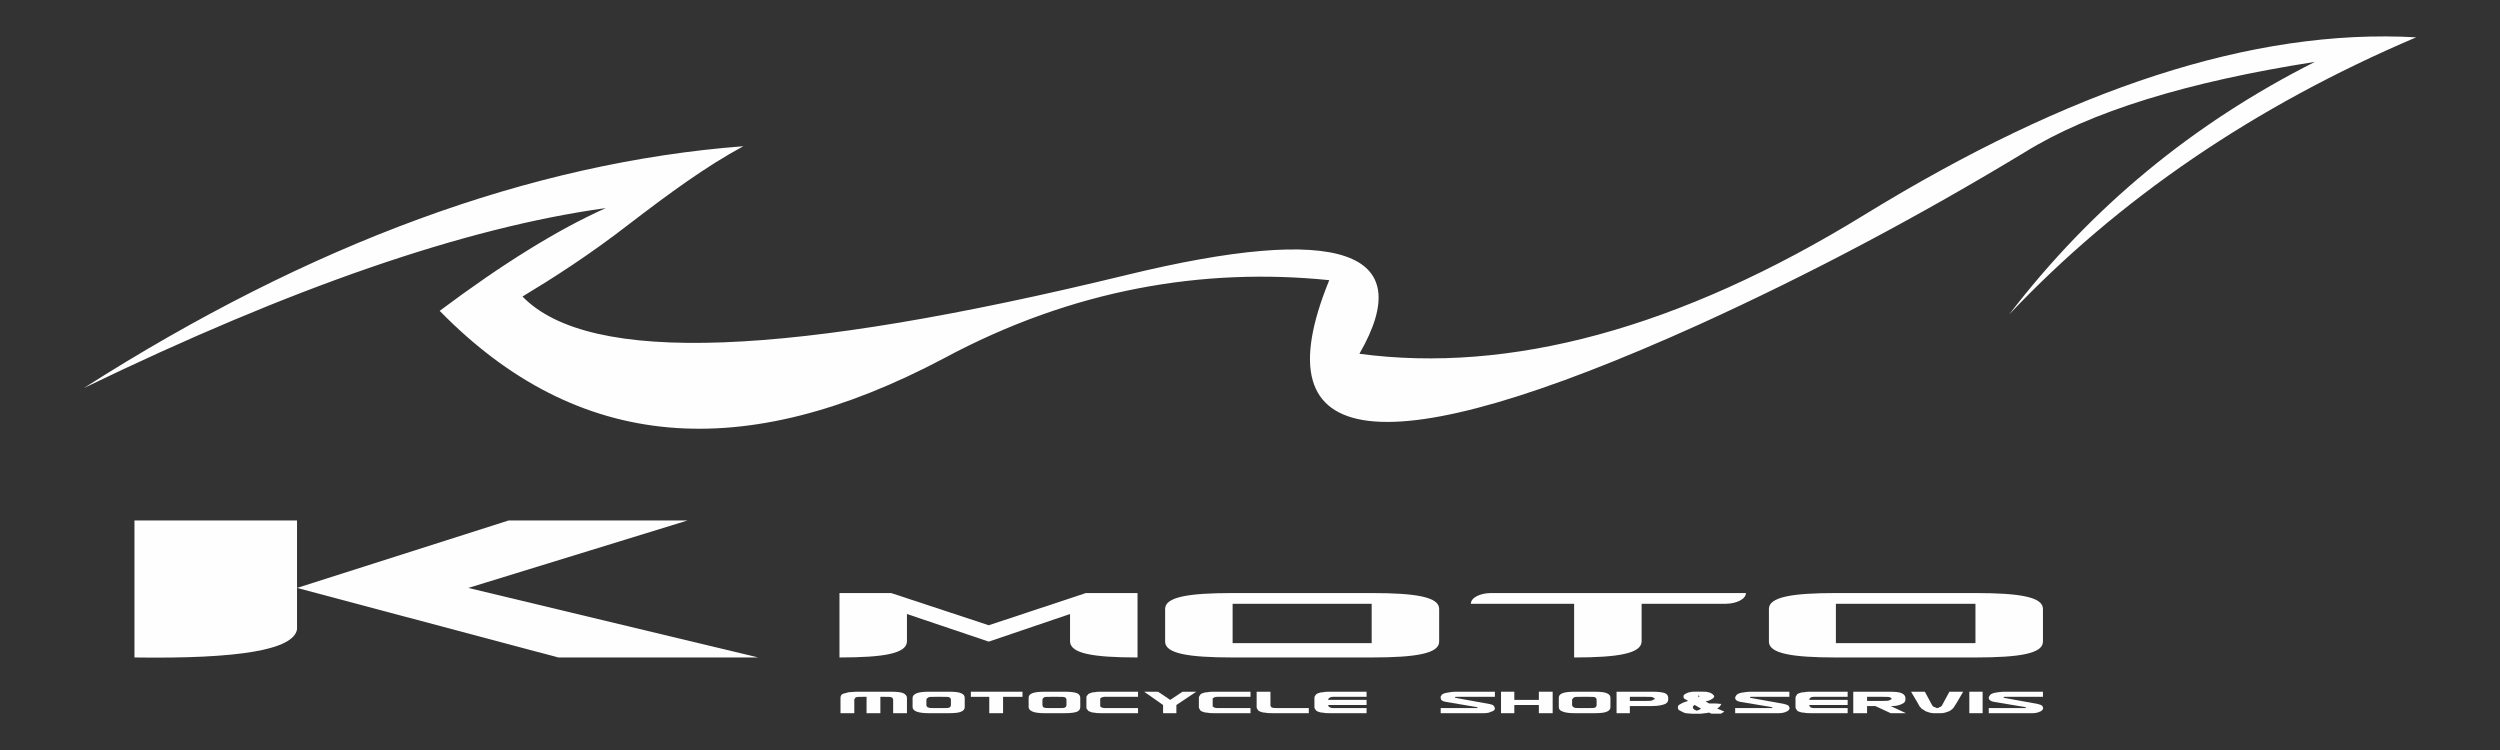
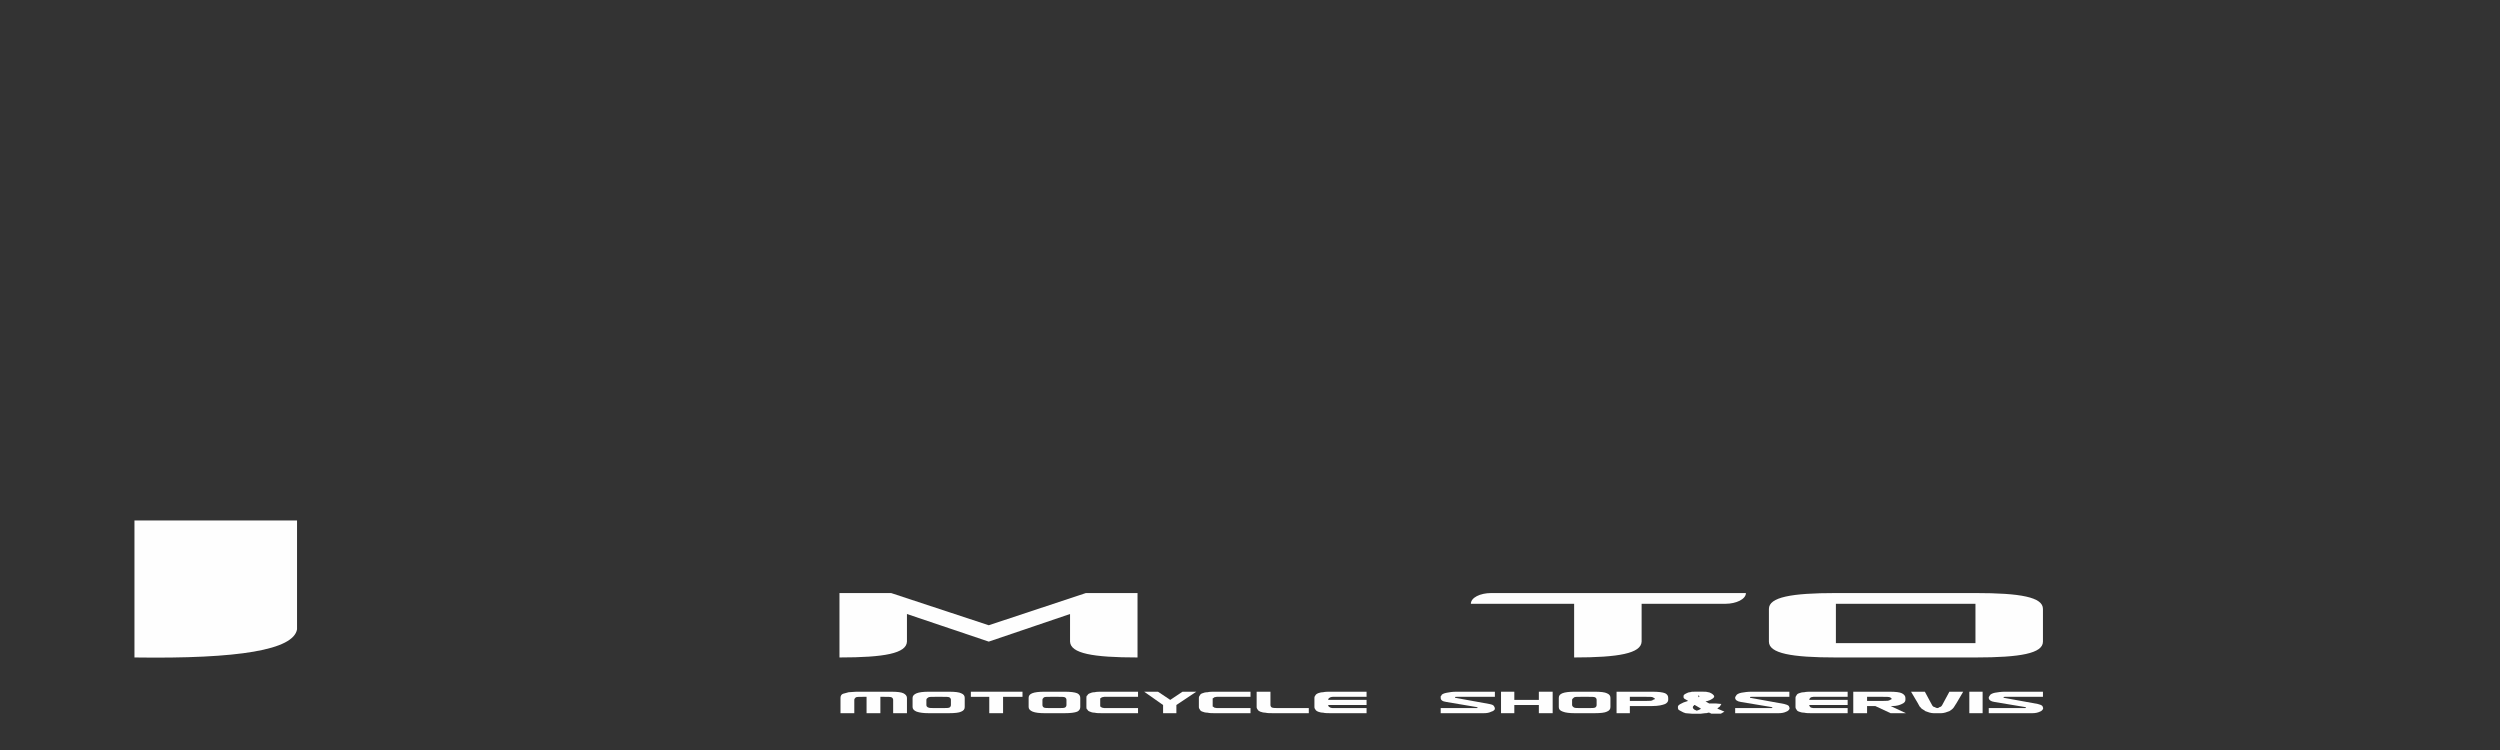
<svg xmlns="http://www.w3.org/2000/svg" xml:space="preserve" width="500px" height="150px" version="1.1" style="shape-rendering:geometricPrecision; text-rendering:geometricPrecision; image-rendering:optimizeQuality; fill-rule:evenodd; clip-rule:evenodd" viewBox="0 0 489 146.7">
  <rect x="0" y="0" width="489" height="146.7" fill="#333333" stroke="none" />
  <defs>
    <style type="text/css"> .fill{fill:#FEFEFE} .nonzero{fill-rule:nonzero} </style>
  </defs>
  <g id="logo">
-     <path class="fill" d="M118.5 40.7c-27.6,3.8 -61.6,15.6 -102.1,35.2 44.4,-28.3 87.4,-44.1 129,-47.3 -7.4,4 -14.6,9.3 -22.3,15.2 -8,6.2 -15.1,10.7 -20.9,14.2 13.1,13.5 52.3,11.8 118.1,-4.2 41.9,-10.2 57.2,-4.7 45.6,15.4 29.2,3.9 62.4,-4.8 98.8,-27.2 40.1,-24.6 75.9,-36.5 107.9,-34.7 -31.7,13.5 -58.2,31.6 -79.6,54.2 16.1,-21 36,-37.4 59.8,-49.4 -24.9,3.9 -43.9,9.7 -56.8,17.7 -20.5,12.4 -41.7,23.7 -63.7,33.7 -62,28 -86.1,25.1 -72.3,-8.7 -24.5,-2.5 -50.1,1.7 -75.4,15.3 -39.1,20.7 -71.5,18.4 -98.6,-9.3 12.3,-9.2 23.1,-15.9 32.5,-20.1z" />
+     <path class="fill" d="M118.5 40.7z" />
    <path class="fill" d="M58.1 123.1l0 -21.3 -31.8 0 0 26.8c20.5,0.3 31.1,-1.5 31.8,-5.5z" />
-     <polygon class="fill" points="109.2,128.6 58.1,115 99.5,101.8 134.5,101.8 91.6,115 148.3,128.6 " />
    <path class="fill" d="M193.4 125.5l-16 -5.4 0 5.4c-0.1,2.3 -4.4,3.1 -13.2,3.1l0 -12.6 10.1 0 19.1 6.3 19 -6.3 10.1 0 0 12.6c-8.8,0 -13.1,-0.8 -13.2,-3.1l0 -5.4 -15.9 5.4z" />
    <path class="fill" d="M321.1 118.1l16.4 0c2.1,0 4,-0.9 4,-2.1l-49.8 0c-2.2,0 -4,0.9 -4,2.1l20.2 0 0 10.5c8.7,0 13.1,-0.8 13.2,-3.1l0 -7.4z" />
-     <path class="fill" d="M268.3 125.8l-27.2 0 0 -7.7 27.2 0 0 7.7zm0 2.8c8.8,0 13.2,-0.8 13.2,-3.1l0 -6.4c0,-2.3 -4.4,-3.1 -13.2,-3.1l-27.2 0c-8.8,0 -13.2,0.8 -13.2,3.1l0 6.4c0,2.3 4.4,3.1 13.2,3.1l27.2 0z" />
    <path class="fill" d="M386.4 125.8l-27.3 0 0 -7.7 27.3 0 0 7.7zm0 2.8c8.8,0 13.2,-0.8 13.2,-3.1l0 -6.4c0,-2.3 -4.4,-3.1 -13.2,-3.1l-27.3 0c-8.7,0 -13.1,0.8 -13.1,3.1l0 6.4c0,2.3 4.4,3.1 13.1,3.1l27.3 0z" />
    <path class="fill nonzero" d="M172.4 135.3l-4.9 0c-0.5,0 -1,0.1 -1.5,0.1 -0.4,0.1 -0.7,0.2 -1.1,0.3 -0.3,0.1 -0.5,0.4 -0.5,0.8l0 3 2.7 0 0 -2.6c0,-0.2 0.1,-0.3 0.3,-0.5 0.2,-0.1 0.7,-0.1 1.3,-0.1l0.8 0 0 3.2 2.7 0 0 -3.2 0.8 0c0.7,0 1.2,0 1.4,0.1 0.2,0.1 0.3,0.3 0.3,0.5l0 2.6 2.7 0 0 -3c0,-0.4 -0.3,-0.7 -0.7,-0.9 -0.4,-0.2 -1.2,-0.3 -2.4,-0.3l-1.9 0z" />
    <path id="_1" class="fill nonzero" d="M188.7 138.3l0 -1.8c0,-0.4 -0.2,-0.7 -0.7,-0.9 -0.4,-0.2 -1.2,-0.3 -2.4,-0.3l-3.9 0c-1.1,0 -1.9,0.1 -2.4,0.3 -0.5,0.2 -0.8,0.5 -0.8,0.9l0 1.8c0,0.4 0.3,0.7 0.8,0.9 0.6,0.2 1.3,0.3 2.4,0.3l3.9 0c1.2,0 2,-0.1 2.4,-0.3 0.5,-0.2 0.7,-0.5 0.7,-0.9zm-2.7 -0.4c0,0.2 -0.1,0.4 -0.3,0.5 -0.2,0.1 -0.6,0.1 -1.4,0.1l-1.4 0c-0.7,0 -1.1,0 -1.3,-0.1 -0.3,-0.1 -0.4,-0.3 -0.4,-0.5l0 -1c0,-0.2 0.1,-0.3 0.4,-0.5 0.2,-0.1 0.6,-0.1 1.3,-0.1l1.4 0c0.8,0 1.2,0 1.4,0.1 0.2,0.1 0.3,0.3 0.3,0.5l0 1z" />
    <polygon id="_2" class="fill nonzero" points="193.5,136.3 189.9,136.3 189.9,135.3 200,135.3 200,136.3 196.2,136.3 196.2,139.5 193.5,139.5 " />
    <path id="_3" class="fill nonzero" d="M211.3 138.3l0 -1.8c0,-0.4 -0.2,-0.7 -0.6,-0.9 -0.5,-0.2 -1.3,-0.3 -2.5,-0.3l-3.9 0c-1.1,0 -1.9,0.1 -2.4,0.3 -0.5,0.2 -0.7,0.5 -0.7,0.9l0 1.8c0,0.4 0.3,0.7 0.8,0.9 0.5,0.2 1.3,0.3 2.3,0.3l3.9 0c1.2,0 2,-0.1 2.5,-0.3 0.4,-0.2 0.6,-0.5 0.6,-0.9zm-2.7 -0.4c0,0.2 -0.1,0.4 -0.3,0.5 -0.2,0.1 -0.6,0.1 -1.3,0.1l-1.5 0c-0.7,0 -1.1,0 -1.3,-0.1 -0.2,-0.1 -0.3,-0.3 -0.3,-0.5l0 -1c0,-0.2 0.1,-0.3 0.3,-0.5 0.2,-0.1 0.6,-0.1 1.3,-0.1l1.5 0c0.7,0 1.1,0 1.3,0.1 0.2,0.1 0.3,0.3 0.3,0.5l0 1z" />
    <path id="_4" class="fill nonzero" d="M215.2 136.9c0,-0.1 0,-0.2 0,-0.3 0.1,0 0.2,-0.1 0.3,-0.2 0.1,0 0.3,-0.1 0.5,-0.1 0.2,0 0.5,0 0.8,0l5.8 0 0 -1 -7 0c-0.6,0 -1.1,0 -1.5,0.1 -0.4,0 -0.7,0.1 -0.9,0.2 -0.3,0.1 -0.4,0.2 -0.5,0.4 -0.2,0.1 -0.2,0.3 -0.2,0.5l0 1.8c0,0.2 0,0.4 0.2,0.5 0.1,0.2 0.2,0.3 0.5,0.4 0.2,0.1 0.5,0.2 0.9,0.2 0.4,0.1 0.9,0.1 1.5,0.1l7 0 0 -1 -5.8 0c-0.3,0 -0.6,0 -0.8,0 -0.2,0 -0.4,-0.1 -0.5,-0.1 -0.1,-0.1 -0.2,-0.2 -0.3,-0.2 0,-0.1 0,-0.2 0,-0.3l0 -1z" />
    <polygon id="_5" class="fill nonzero" points="227.5,137.9 223.8,135.3 226.5,135.3 228.9,136.9 231.3,135.3 234,135.3 230.1,137.9 230.1,139.5 227.5,139.5 " />
    <path id="_6" class="fill nonzero" d="M237.2 136.9c0,-0.1 0,-0.2 0,-0.3 0.1,0 0.2,-0.1 0.3,-0.2 0.1,0 0.3,-0.1 0.5,-0.1 0.2,0 0.5,0 0.8,0l5.8 0 0 -1 -7 0c-0.5,0 -1,0 -1.4,0.1 -0.4,0 -0.8,0.1 -1,0.2 -0.3,0.1 -0.4,0.2 -0.5,0.4 -0.1,0.1 -0.2,0.3 -0.2,0.5l0 1.8c0,0.2 0.1,0.4 0.2,0.5 0.1,0.2 0.2,0.3 0.5,0.4 0.2,0.1 0.6,0.2 1,0.2 0.4,0.1 0.9,0.1 1.4,0.1l7 0 0 -1 -5.8 0c-0.3,0 -0.6,0 -0.8,0 -0.2,0 -0.4,-0.1 -0.5,-0.1 -0.1,-0.1 -0.2,-0.2 -0.3,-0.2 0,-0.1 0,-0.2 0,-0.3l0 -1z" />
    <path id="_7" class="fill nonzero" d="M256 138.9l0 0.6 -7 0c-0.6,0 -1.1,0 -1.5,-0.1 -0.4,0 -0.7,-0.1 -1,-0.2 -0.2,-0.1 -0.4,-0.2 -0.5,-0.4 -0.1,-0.1 -0.2,-0.3 -0.2,-0.5l0 -3 2.7 0 0 2.6c0,0.2 0.1,0.4 0.3,0.5 0.3,0.1 0.7,0.1 1.3,0.1l5.9 0 0 0.4z" />
    <path id="_8" class="fill nonzero" d="M260.6 137.9l6.7 0 0 -1 -7.5 0c0,-0.1 0,-0.2 0.1,-0.3 0,0 0.1,-0.1 0.3,-0.2 0.1,0 0.2,-0.1 0.5,-0.1 0.2,0 0.4,0 0.8,0l5.8 0 0 -1 -7 0c-0.6,0 -1.1,0 -1.5,0.1 -0.4,0 -0.7,0.1 -1,0.2 -0.2,0.1 -0.4,0.2 -0.5,0.4 -0.1,0.1 -0.2,0.3 -0.2,0.5l0 1.8c0,0.2 0.1,0.4 0.2,0.5 0.1,0.2 0.3,0.3 0.5,0.4 0.3,0.1 0.6,0.2 1,0.2 0.4,0.1 0.9,0.1 1.5,0.1l7 0 0 -1 -5.8 0c-0.4,0 -0.6,0 -0.8,0 -0.3,0 -0.4,-0.1 -0.5,-0.1 -0.2,-0.1 -0.3,-0.2 -0.3,-0.2 -0.1,-0.1 -0.1,-0.2 -0.1,-0.3l0.8 0z" />
    <path class="fill nonzero" d="M292.4 138.7c0,-0.2 0,-0.3 -0.2,-0.6 -0.1,-0.2 -0.4,-0.3 -0.9,-0.4l-6.6 -1.2c0,0 -0.1,0 -0.1,-0.1 0,-0.1 0.1,-0.1 0.3,-0.1l7.5 0 0 -1 -7.5 0c-0.8,0 -1.4,0.1 -1.9,0.2 -0.6,0.1 -0.9,0.3 -1,0.4 0,0.1 -0.1,0.2 -0.2,0.3 0,0.1 0,0.2 0,0.3 0,0.4 0.3,0.7 1.1,0.8l5.9 1c0.1,0 0.2,0.1 0.2,0.1 0.1,0.1 0,0.1 -0.2,0.1l-7 0 0 1 8.4 0c0.7,0 1.1,-0.1 1.5,-0.3 0.4,-0.1 0.6,-0.3 0.7,-0.5z" />
    <polygon id="_1_0" class="fill nonzero" points="296.2,137.9 296.2,139.5 293.6,139.5 293.6,135.3 296.2,135.3 296.2,136.9 301,136.9 301,135.3 303.7,135.3 303.7,139.5 301,139.5 301,137.9 " />
    <path id="_2_1" class="fill nonzero" d="M315 138.3l0 -1.8c0,-0.4 -0.2,-0.7 -0.7,-0.9 -0.4,-0.2 -1.2,-0.3 -2.4,-0.3l-3.9 0c-1.1,0 -1.9,0.1 -2.4,0.3 -0.5,0.2 -0.7,0.5 -0.7,0.9l0 1.8c0,0.4 0.2,0.7 0.8,0.9 0.5,0.2 1.3,0.3 2.3,0.3l3.9 0c1.2,0 2,-0.1 2.4,-0.3 0.5,-0.2 0.7,-0.5 0.7,-0.9zm-2.7 -0.4c0,0.2 -0.1,0.4 -0.3,0.5 -0.2,0.1 -0.6,0.1 -1.3,0.1l-1.5 0c-0.7,0 -1.1,0 -1.3,-0.1 -0.2,-0.1 -0.4,-0.3 -0.4,-0.5l0 -1c0,-0.2 0.2,-0.3 0.4,-0.5 0.2,-0.1 0.6,-0.1 1.3,-0.1l1.5 0c0.7,0 1.1,0 1.3,0.1 0.2,0.1 0.3,0.3 0.3,0.5l0 1z" />
    <path id="_3_2" class="fill nonzero" d="M318.8 137.1l3.2 0c0.7,0 1.2,0 1.3,-0.2 0.2,-0.1 0.4,-0.1 0.4,-0.2 0,-0.1 -0.2,-0.2 -0.4,-0.3 -0.1,-0.1 -0.6,-0.1 -1.3,-0.1l-3.2 0 0 0.8zm0 1l0 1.4 -2.6 0 0 -4.2 7 0c1.2,0 2,0.1 2.5,0.3 0.4,0.2 0.6,0.5 0.6,0.9l0 0.4c0,0.3 -0.2,0.6 -0.6,0.8 -0.5,0.2 -1.3,0.4 -2.5,0.4l-4.4 0z" />
    <path class="fill nonzero" d="M334.2 139.4c0,0 0,0 0,0 0,0 0,0 0,0 -0.1,0 -0.1,0 -0.1,0 0,0 0,0 0,0 -0.2,0.1 -0.4,0.1 -0.6,0.1 -0.3,0 -0.5,0.1 -0.8,0.1l-1.8 0c-0.4,0 -0.8,-0.1 -1.2,-0.1 -0.3,-0.1 -0.6,-0.2 -0.9,-0.4 -0.2,-0.1 -0.4,-0.2 -0.5,-0.3 -0.1,-0.2 -0.1,-0.3 -0.1,-0.4 0,-0.2 0,-0.3 0.1,-0.4 0.1,-0.1 0.2,-0.2 0.4,-0.3 0.2,-0.1 0.4,-0.2 0.6,-0.3 0.3,-0.1 0.6,-0.2 0.9,-0.3 -0.2,-0.1 -0.3,-0.2 -0.5,-0.3 -0.1,0 -0.2,-0.1 -0.3,-0.2 0,0 -0.1,-0.1 -0.1,-0.2 0,0 0,-0.1 0,-0.2 0,-0.1 0,-0.2 0.1,-0.3 0.1,-0.1 0.3,-0.2 0.5,-0.3 0.2,-0.1 0.4,-0.2 0.7,-0.2 0.2,-0.1 0.5,-0.1 0.8,-0.1l1.8 0c0.3,0 0.6,0 0.9,0.1 0.2,0 0.4,0.1 0.6,0.2 0.2,0.1 0.3,0.2 0.4,0.3 0.1,0.1 0.2,0.2 0.2,0.3 0,0.2 -0.2,0.4 -0.4,0.5 -0.3,0.2 -0.7,0.4 -1.3,0.5l1.6 0.9 -1.8 0c0.1,0 0.1,-0.1 0.2,-0.2 0.1,-0.1 0.1,-0.2 0.2,-0.3l1.8 0 1.1 0.1c-0.1,0.2 -0.2,0.3 -0.3,0.5 -0.1,0.1 -0.3,0.2 -0.5,0.4 0.2,0.1 0.5,0.2 0.7,0.3 0.2,0.1 0.5,0.2 0.7,0.3l-0.7 0.4 -1.8 0c-0.1,0 -0.1,0 -0.2,-0.1 0,0 -0.1,0 -0.1,0 -0.1,0 -0.1,0 -0.1,-0.1 -0.1,0 -0.1,0 -0.2,0zm-1.5 -0.8l-1.2 -0.7c0,0 0,0 0,0 0,0 0,0 0,0 0,0 0,0 -0.1,0 0,0 0,0 0,0 -0.1,0.1 -0.1,0.2 -0.2,0.2 0,0.1 -0.1,0.2 -0.1,0.2 0,0.1 0.1,0.2 0.1,0.3 0.1,0.1 0.2,0.2 0.4,0.3 0,0 0.1,0 0.1,0 0.1,0.1 0.1,0.1 0.2,0.1 0,0 0,0 0,0 0,0 0,0 0,0 0,0 0,0 0,0 0,0 0,0 0,0 0.2,-0.1 0.4,-0.1 0.5,-0.2 0.1,0 0.2,-0.1 0.3,-0.2zm-0.4 -2.2c0,0 0,-0.1 0,-0.1 0.1,0 0.1,-0.1 0.1,-0.1 0,0 0,-0.1 -0.1,-0.1 0,0 0,-0.1 0,-0.1 -0.1,0 -0.1,0.1 -0.1,0.1 0,0 0,0.1 0,0.1 0,0 0,0.1 0,0.1 0,0 0.1,0.1 0.1,0.1 0,0 0,0 0,0 0,0 0,0 0,0 0,0 0,0 0,0 0,0 0,0 0,0z" />
    <path class="fill nonzero" d="M350 138.7c0.1,-0.2 0,-0.3 -0.1,-0.6 -0.2,-0.2 -0.5,-0.3 -0.9,-0.4l-6.6 -1.2c-0.1,0 -0.1,0 -0.1,-0.1 0,-0.1 0.1,-0.1 0.3,-0.1l7.4 0 0 -1 -7.4 0c-0.8,0 -1.4,0.1 -2,0.2 -0.5,0.1 -0.8,0.3 -0.9,0.4 -0.1,0.1 -0.1,0.2 -0.2,0.3 -0.1,0.1 -0.1,0.2 -0.1,0.3 0,0.4 0.4,0.7 1.1,0.8l6 1c0.1,0 0.1,0.1 0.2,0.1 0,0.1 -0.1,0.1 -0.3,0.1l-7 0 0 1 8.5 0c0.6,0 1.1,-0.1 1.5,-0.3 0.3,-0.1 0.5,-0.3 0.6,-0.5z" />
    <path id="_1_3" class="fill nonzero" d="M354.6 137.9l6.8 0 0 -1 -7.5 0c0,-0.1 0,-0.2 0.1,-0.3 0,0 0.1,-0.1 0.2,-0.2 0.1,0 0.3,-0.1 0.5,-0.1 0.2,0 0.5,0 0.8,0l5.9 0 0 -1 -7.1 0c-0.5,0 -1,0 -1.4,0.1 -0.4,0 -0.8,0.1 -1,0.2 -0.3,0.1 -0.4,0.2 -0.5,0.4 -0.1,0.1 -0.2,0.3 -0.2,0.5l0 1.8c0,0.2 0.1,0.4 0.2,0.5 0.1,0.2 0.2,0.3 0.5,0.4 0.2,0.1 0.6,0.2 1,0.2 0.4,0.1 0.9,0.1 1.4,0.1l7.1 0 0 -1 -5.9 0c-0.3,0 -0.6,0 -0.8,0 -0.2,0 -0.4,-0.1 -0.5,-0.1 -0.1,-0.1 -0.2,-0.2 -0.2,-0.2 -0.1,-0.1 -0.1,-0.2 -0.1,-0.3l0.7 0z" />
    <path id="_2_4" class="fill nonzero" d="M365.2 137.1l3.1 0c0.7,0 1.2,0 1.4,-0.2 0.2,-0.1 0.3,-0.1 0.3,-0.2 0,-0.1 -0.1,-0.2 -0.3,-0.3 -0.2,-0.1 -0.7,-0.1 -1.4,-0.1l-3.1 0 0 0.8zm4.6 1l3 1.4 -3 0 -3 -1.4 -1.6 0 0 1.4 -2.7 0 0 -4.2 7.1 0c1.2,0 2,0.1 2.4,0.3 0.4,0.2 0.7,0.5 0.7,0.9l0 0.4c0,0.3 -0.2,0.6 -0.7,0.8 -0.4,0.2 -1,0.4 -1.8,0.4l-0.4 0z" />
    <path id="_3_5" class="fill nonzero" d="M381.3 135.3l2.7 0c-1.1,1.9 -1.7,2.9 -1.8,3 -0.1,0.2 -0.4,0.5 -0.9,0.8 -0.5,0.2 -1.1,0.4 -1.6,0.4l-1.5 0c-0.5,0 -1.1,-0.2 -1.6,-0.4 -0.2,-0.2 -0.5,-0.3 -0.6,-0.4 -0.2,-0.1 -0.3,-0.3 -0.4,-0.4 -0.1,0 -0.2,-0.3 -0.5,-0.8 -0.3,-0.5 -0.7,-1.2 -1.3,-2.2l2.7 0 1.4 2.6c0.1,0.2 0.3,0.4 0.5,0.4 0.2,0.1 0.4,0.2 0.5,0.2 0.2,0 0.4,-0.1 0.5,-0.2 0.2,0 0.4,-0.2 0.5,-0.4l1.4 -2.6z" />
    <polygon id="_4_6" class="fill nonzero" points="387.8,139.5 387.8,135.3 385.2,135.3 385.2,139.5 " />
    <path id="_5_7" class="fill nonzero" d="M399.6 138.7c0.1,-0.2 0,-0.3 -0.1,-0.6 -0.2,-0.2 -0.5,-0.3 -0.9,-0.4l-6.6 -1.2c-0.1,0 -0.1,0 -0.1,-0.1 0,-0.1 0.1,-0.1 0.3,-0.1l7.4 0 0 -1 -7.4 0c-0.8,0 -1.4,0.1 -2,0.2 -0.5,0.1 -0.8,0.3 -0.9,0.4 -0.1,0.1 -0.1,0.2 -0.2,0.3 -0.1,0.1 -0.1,0.2 -0.1,0.3 0,0.4 0.4,0.7 1.1,0.8l6 1c0.1,0 0.1,0.1 0.2,0.1 0,0.1 -0.1,0.1 -0.3,0.1l-7 0 0 1 8.5 0c0.6,0 1.1,-0.1 1.5,-0.3 0.3,-0.1 0.5,-0.3 0.6,-0.5z" />
  </g>
</svg>